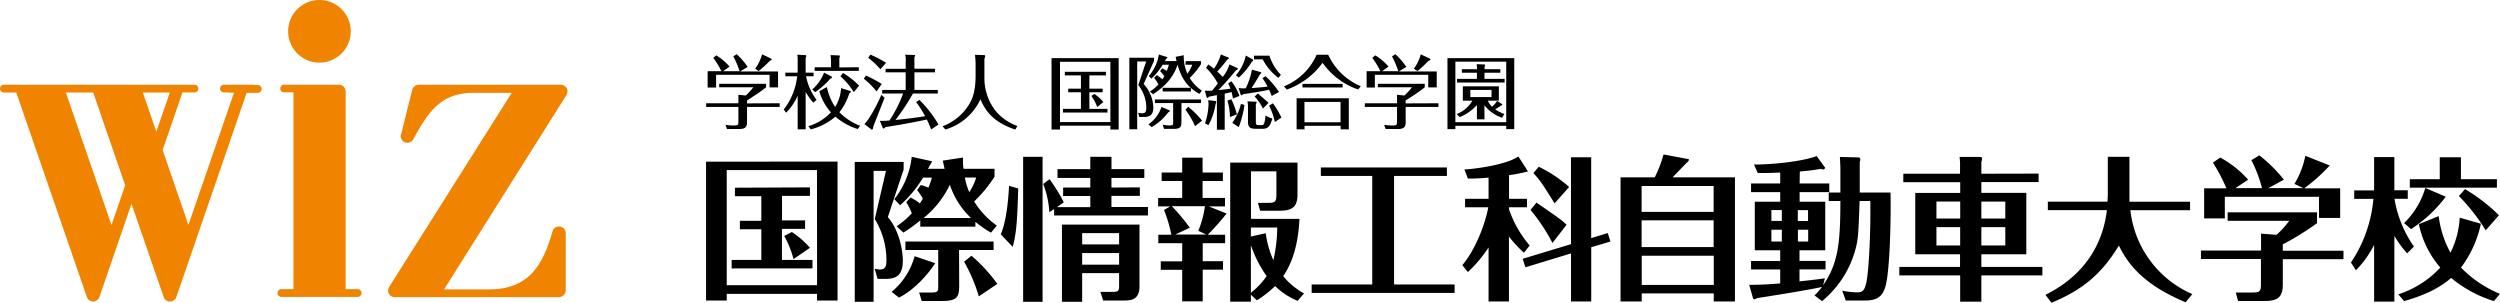
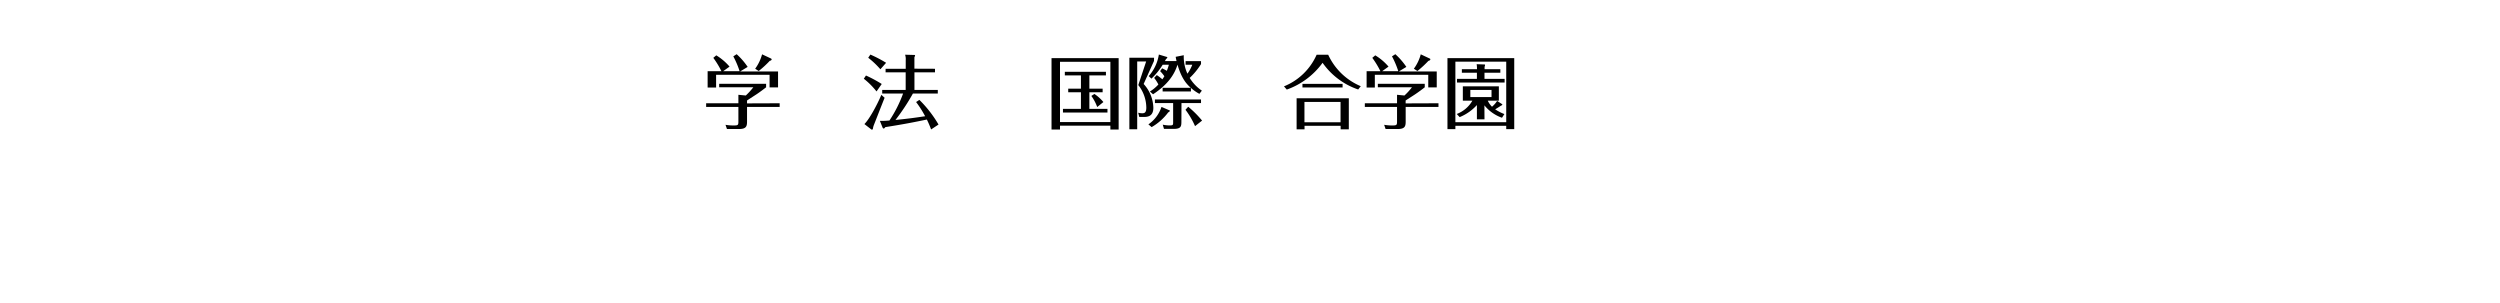
<svg xmlns="http://www.w3.org/2000/svg" viewBox="0 0 590 71.43">
  <defs>
    <style>.cls-1{fill:#f08300;}.cls-2{fill-rule:evenodd;}</style>
  </defs>
  <g id="レイヤー_2" data-name="レイヤー 2">
    <g id="contents">
-       <path class="cls-1" d="M69.26,20H80a1.58,1.58,0,0,1,1.57,1.59V68.24h2.93a.92.92,0,0,1,0,1.83H66.32a.92.92,0,0,1,0-1.83h2.94V21.79H67.05a.88.88,0,0,1-.9-.9.9.9,0,0,1,.9-.91ZM15.54,21.83,26.31,53.11l3.23-9.38L22,21.83Zm18.17,0,3.18,9.26,3.19-9.26Zm27,.08H58.21L41.62,70.1a1.59,1.59,0,0,1-1.5,1.06,1.56,1.56,0,0,1-1.49-1.06l-7.6-22-7.57,22A1.61,1.61,0,0,1,22,71.16a1.59,1.59,0,0,1-1.5-1.06L3.84,21.83H.92A.91.91,0,1,1,.92,20H46a.91.91,0,0,1,0,1.81H43.06l-4.68,13.6,6.09,17.68,10.75-31.2-2.28-.08a.91.91,0,1,1,0-1.81h6.75l1.06.08a.91.91,0,1,1,0,1.81M132.35,20a1.61,1.61,0,0,1,1.59,1.6l-.14.64-29,46.05h10.7c9.57,0,12.73-6.15,14.89-13.68a1.59,1.59,0,0,1,3.12.43V68.32a1.66,1.66,0,0,1-1.59,1.81H93.19a1.6,1.6,0,0,1-1.61-1.59l.14-.63,29.05-46h-8.85c-7.29,0-10.37,3.51-14.36,10.91a1.56,1.56,0,0,1-1.41.87,1.58,1.58,0,0,1-1.59-1.57l2.7-10.83A1.61,1.61,0,0,1,98.8,20ZM68,7.39a7.39,7.39,0,1,1,7.39,7.39A7.39,7.39,0,0,1,68,7.39" />
-       <path class="cls-2" d="M467.6,57.93h5.65V53.6H467.6ZM424.31,57h2.42V54.22h-2.42Zm-19.89-5h-17V58.3h17Zm-17-2h17V43.89h-17Zm39.28-.41h-2.42v2.56h2.42ZM418.05,57h2.46V54.22h-2.46Zm2.46-7.42h-2.46v2.56h2.46Zm52.74-2H467.6v4h5.65ZM457,57.93h5.6V53.6H457Zm5.61-10.36H457v4h5.61Zm18.5-6.6v2H467.6v2.55h10.61V60H467.6v3H482v2H467.6v6.19h-5V65H448.24V63h14.33V60H452V45.53h10.61V43H449.18V41h13.39V39.58a16.89,16.89,0,0,0-.11-2.55l4.45,0c.51,0,.87,0,.87.43a5.36,5.36,0,0,1-.18.77V41ZM424.71,43.3h7v2.05h-7v2.26h6.05V59.06h-6.08v2.52h6.15v2h-6.15V66.4c2.86-.29,4.77-.54,6-.73l-.44,1.67c3.44-5,4.09-9.48,4.09-19.91h-2.75v-2h2.75v-5.8c0-.51-.11-2.26-.11-2.59l4.53.11a.65.65,0,0,1,.29.51,4.07,4.07,0,0,1-.14.58v7.19h7.26c.15,6.64-.18,18.64-1.19,22.15-.83,3-2.74,3.35-5.1,3.35H435.6l-.83-2.33a18.53,18.53,0,0,0,3.55.4c1.34,0,1.78-.66,2.14-2.34.64-3.17,1.05-12.43.93-19.22h-2.52c-.3,8-.3,9-1.13,11.93A23.92,23.92,0,0,1,430,71.07l-1.77-1.35a19.58,19.58,0,0,0,1.77-2c-3.65.81-13.39,2.34-15.34,2.63a1.3,1.3,0,0,1-.62.29.58.58,0,0,1-.32-.22l-.91-3.2c.69,0,3.63,0,7.32-.34V63.59h-6.88v-2h6.88V59.06h-6V47.61h6V45.35h-6.88V43.3h6.88V40.72c-3.34.14-4.24.11-5.29.11l-.9-2c4.59,0,11.4-.73,14.79-2l2,2.74c0,.06-.15.43-.43.43a1.71,1.71,0,0,1-.54-.15c-1.2.18-2.32.41-5,.62Zm-15.26-1.45V71.14h-5v-1.9h-17v1.9h-5V41.85h8.07a28.15,28.15,0,0,0,2.07-5.4l5.83,1.09c.1,0,.17.08.17.15s-.07.36-.57.76l-3.29,3.4Zm-5,18.5h-17v6.89h17ZM329,67.13h14.29v2H309.55v-2h14.3V41.52H311.72v-2h29.75v2H329Zm-131.34-29V70.92h-4.85V69.35H171.51v1.57h-4.88V38.16Zm-4.85,2H171.51V67.31h21.32Zm-1.66,4.09v2h-6.59v5.8H190v2h-5.46v7.33h7.2v2H172.67v-2h7V54.11h-5.06v-2h5.06V46.3h-6.23v-2Zm-3.88,16.93a22.86,22.86,0,0,0-2.2-5.47l1.81-.92a20.84,20.84,0,0,1,4.27,3.72Zm393.52,2a27.52,27.52,0,0,0,9.19,6.2l-1.41,1.71a29.35,29.35,0,0,1-10.1-5.47c-2,1.75-5.14,3.79-11.11,5.47L566,69.46a23.23,23.23,0,0,0,9.91-6.31,22.81,22.81,0,0,1-5.06-10.25L575.53,51a24,24,0,0,0,2.78,8.64,21,21,0,0,0,2.18-8.27l5,1.43a26.27,26.27,0,0,1-4.73,10.39M569,54.07l-1.63-1.42a19.17,19.17,0,0,0,5-8.29l4.83,2.06A31.56,31.56,0,0,1,569,54.07m20.27-11.78v2H568.72v-2h7.06V37.11h5v5.18ZM568.07,59.8a28.72,28.72,0,0,1-3-4.12v15.5h-4.78V57.79a23.72,23.72,0,0,1-4.3,6l-1.16-1.85a31.75,31.75,0,0,0,5.29-15h-4.52v-2h4.69V37.07h4.78v7.84h3.16v2H565.1a27.38,27.38,0,0,0,4.59,11.28Zm18.56-5.44a45.88,45.88,0,0,0-6.33-8.1l1.45-1.63a42.44,42.44,0,0,1,8,6.16Zm-42.75-9.92h8.4v7h-5v-5H525.06v5.1h-4.88V44.44h5.25a39.87,39.87,0,0,0-3.19-6.06l1.74-1.2a24.31,24.31,0,0,1,6.58,5.22l-3,2h6.27a30.37,30.37,0,0,0-2.51-6.6l1.89-1.14A34.7,34.7,0,0,1,539,42.4l-3.66,2h8.25l-2.1-1a20.76,20.76,0,0,0,2.57-6.63l5.76,2.28a40.68,40.68,0,0,1-6,5.38m9.24,14.74v2H538.74v6c0,3-1.26,3.86-4.23,3.86h-6.34l-.52-2h3.93c1.66,0,2-.22,2-1.9v-6H519.42v-2h14.19v-4l3.65.29a21.85,21.85,0,0,0,3-3.31H525.72v-2h21.1v2.56a66.68,66.68,0,0,1-8.08,5v1.5ZM502.55,37V46c0,.84,0,1.21,0,1.61h14.3v2H502.77a24.52,24.52,0,0,0,14.62,19.8l-1.59,1.93c-10-4.19-13.58-9-15.75-13.39-4.16,6.93-8.83,10.55-15.89,13.5l-1.44-1.86c3.11-1.6,12.92-6.7,14.51-20H483.29v-2h14.08c0-.44.07-1.06.07-1.53V37ZM356.13,41.37v5.55h4.24v2h-4.24v.48A26.14,26.14,0,0,0,361,57.93l-1.34,1.72a28.42,28.42,0,0,1-3.55-3.83V71.14h-4.81V58.41a32.17,32.17,0,0,1-4.88,5.8l-1.31-1.64c3.08-3.64,5.4-9.67,6.12-13.65h-5.47v-2h5.54v-5c-2.6.22-3.76.22-4.88.22L345.6,40c1.56-.07,9.44-.88,12.74-3.07l2.26,3.52a34.6,34.6,0,0,1-4.47.89m10.25,16a43,43,0,0,0-5.18-7.8l1.41-1.72c.83.58,4.57,3.14,5.32,3.72a16.34,16.34,0,0,1,1.78,1.5ZM379.44,55l.62,2-4.53,1.35v12.8h-4.77V59.8L360,63.08l-.65-2,11.4-3.46V37.11h4.77V56.19Zm-12.56-7c-2.89-4.64-3.36-5.37-5-7.15l1.27-1.5a31.13,31.13,0,0,1,7.16,4.78ZM306.24,71a16.33,16.33,0,0,1-5.31-3.49,25.41,25.41,0,0,1-4.31,3.36l-1.41-1.32v1.64h-4.88V38.38h15.88v7.48c0,3-1.26,3.87-4.23,3.87h-4.59l-.52-1.86h2.36c1.66,0,2-.22,2-1.9V40.43h-6V51.66h11.44c-.11,2.19-.47,8.72-3.84,13.5a16.3,16.3,0,0,0,4.92,4.08ZM289.48,50.39a59.25,59.25,0,0,1-4.44,5h4.09v2h-5.29v4.26h4.79v2h-4.79v7.47H279V63.67h-5.06v-2H279V57.39h-5.64v-2h3.07a31.14,31.14,0,0,0-1.73-5.84l1.45-.84h-2.83v-2H279v-4h-4.85v-2H279v-3.5h4.81v3.5h4.79v2h-4.79v4h5.29v2h-3.84Zm9.24,4.66a22.32,22.32,0,0,0,1.8,6.35,35.92,35.92,0,0,0,.91-7.7h-6.22v2.12Zm-22.15-6.38a49.56,49.56,0,0,1,4.23,5.07l-3.43,1.61h7.31l-1.88-.88a22.84,22.84,0,0,0,1.56-5.8ZM295.21,69.1a18.24,18.24,0,0,0,3.72-3.94,28.4,28.4,0,0,1-3.72-7.3Zm-49.16,2.12h-4.59V37h4.59ZM240.3,44.48c-.22,7.11-.36,10.39-1.3,13.78l-2.82-2.95c1.48-3.36,1.87-9.52,1.95-11.45Zm23.81,15.25h-8.72v2.73h8.72Zm0-4.71h-8.72v2.66h8.72Zm-4.42,13.86h3.09c1.33,0,1.33-.51,1.33-1.6V64.46h-8.72v6.76h-4.77V53h18.3V67.57c0,3.21-2,3.35-3.69,3.35h-4.88ZM269,44.22v2H262.3v2.63h8.62v2H248.77V49.32l-1.12.77a22.24,22.24,0,0,0-1.45-6.68l1.48-1.12a34.73,34.73,0,0,1,3.37,5.47l-1.63,1.13h7.89V46.26H250.9v-2h6.41V42h-7.74V39.91h7.74V37h5v2.91h7.75V42H262.3v2.26Zm-49.92-4.38h3.84c-.18-.84-.29-1.35-.44-1.93l4.78-.73c0,1,0,1.75.14,2.66h7.31V41.7a31.34,31.34,0,0,1-4.81,5.84,19.09,19.09,0,0,0,5.35,5.69l-1.37,1.68a25.06,25.06,0,0,1-3.69-2.56v1.14h-13V52a31.91,31.91,0,0,1-4,2.89l-1.59-1.49a18.81,18.81,0,0,0,3.58-3.07,13.91,13.91,0,0,0-1.3-2.62l1-1.1A12,12,0,0,1,217.09,48c.4-.59.54-.88.69-1.13a13,13,0,0,0-1.34-2l.87-1.21a13.68,13.68,0,0,1,1.81.62,17.4,17.4,0,0,0,.8-2.37h-2.07a28.17,28.17,0,0,1-5.43,6.53L211.06,47a19.48,19.48,0,0,0,4.11-10L220,38.07l-1,1.77m1.71,22.27c-1.73,2.73-5.12,6.44-8.55,8.12l-1.74-1.35a16.47,16.47,0,0,0,5.43-8.42ZM231,69.94a38.64,38.64,0,0,0-3.47-8.17l1.74-1.42A38,38,0,0,1,235.37,67Zm-1.84-18.49a19.17,19.17,0,0,1-5-7.85,22.54,22.54,0,0,1-6.19,7.85Zm-2.79,15.79c0,2.73-.32,3.79-4,3.79h-4.85l-.6-2h3c1.5,0,1.5-.37,1.5-1.64V59h-7.74V57h20.81v2h-8.15ZM213.26,40l-3.73,11.23c2.64,3.06,3.54,7.74,3.54,10.28,0,3.73-1.81,4.31-4.23,4.31h-1.73l-.69-2.41a5.59,5.59,0,0,0,1.23.19c1.38,0,1.55-.85,1.55-2.31a18.53,18.53,0,0,0-2.75-9.59l2.64-11.38h-2.92v30.9h-4.45v-33h11.54Zm14.44,1.89a16,16,0,0,0,1.05,3.46,12.84,12.84,0,0,0,1.63-3.46Z" />
      <path d="M184,24.37v.86H176.3v3.46c0,1.12-.19,1.76-1.93,1.76h-2.81l-.34-1a10.69,10.69,0,0,0,1.91.16c1,0,1.13-.07,1.13-.88V25.23h-7.61v-.86h7.61v-2l1.75.17a16.8,16.8,0,0,0,1.77-1.94h-8.05v-.83H180.8v.83c-.4.32-1.45,1.12-2.24,1.64s-2.11,1.36-2.26,1.48v.68Zm-9.45-7.56a21.08,21.08,0,0,0-1.49-3.51l.79-.51a16.11,16.11,0,0,1,2.6,3l-1.77,1.07h8.94v3.76h-2V17.66H169v3h-2V16.81h3.26a20.3,20.3,0,0,0-1.92-3.16l.7-.59a13,13,0,0,1,3.13,2.66l-1.51,1.09Zm7.41-3s.15.09.15.2-.11.28-.45.35a23.41,23.41,0,0,1-2.61,2.4l-.83-.54a10.38,10.38,0,0,0,1.63-3.4Z" />
-       <path d="M191.93,24.24a16.51,16.51,0,0,1-1.8-2.55v8.84h-1.88V22.6a13.48,13.48,0,0,1-2.73,4l-.55-.77A15.43,15.43,0,0,0,188.13,18h-2.79v-.85h2.91V14.33a8,8,0,0,0-.09-1.42l1.92.1a.2.2,0,0,1,.2.2.61.61,0,0,1-.15.4v3.54H192V18h-1.77a13.48,13.48,0,0,0,2.48,5.57Zm3.22-3.69a13.29,13.29,0,0,0,1.94,4.7,9.23,9.23,0,0,0,1.4-4.46l2.06.65c.11,0,.26.1.26.23s-.26.31-.38.38a14.07,14.07,0,0,1-2.33,4.45A13.94,13.94,0,0,0,203,29.69l-.59.76a14.88,14.88,0,0,1-5.26-2.92,14.35,14.35,0,0,1-5.8,3l-.58-.74a12.19,12.19,0,0,0,5.33-3.27,12.67,12.67,0,0,1-2.74-5Zm-3.47.59a10.29,10.29,0,0,0,2.8-4l1.66.86a.24.24,0,0,1,.18.26c0,.17-.08.19-.38.31a18.82,18.82,0,0,1-3.54,3.17Zm11-5.27v.86H192.26v-.86h3.86v-1.7A9.46,9.46,0,0,0,196,13l2,.08a.22.22,0,0,1,.22.19.6.6,0,0,1-.14.36v2.28Zm-1.18,5.88A16.86,16.86,0,0,0,198.34,18l.61-.78a18.53,18.53,0,0,1,3.8,3Z" />
      <path d="M206.86,21.58a17.78,17.78,0,0,0-3-3l.51-.76a30.54,30.54,0,0,1,3.72,2Zm1.91,1.5c-.42,1-2.5,6.35-2.57,6.51a4.13,4.13,0,0,0-.19.75c0,.06-.06.25-.2.25a.33.33,0,0,1-.28-.12L204,29.28c1.15-1.12,3-4.51,4-6.9Zm-1-6.73a19.87,19.87,0,0,0-2.87-2.72l.51-.75a29.36,29.36,0,0,1,3.71,1.94Zm12.89-.12v.84h-4.85v4.15h5.51v.85h-5.87a49.47,49.47,0,0,1-4.12,6.24c3.29-.33,4.74-.54,7-.88a24.47,24.47,0,0,0-2.13-3.35l.77-.51a27.92,27.92,0,0,1,4.52,5.82l-1.75,1.16a23.9,23.9,0,0,0-1-2.34c-2.91.61-5.53,1.12-9.8,1.79-.21.24-.27.34-.38.34a.37.37,0,0,1-.26-.21l-.65-1.6c.81,0,1.17,0,2.26-.09a29.89,29.89,0,0,0,3.22-6.37h-4.93v-.85h5.54V17.07H209v-.84h4.75v-2a3.27,3.27,0,0,0-.15-1.32l2.15.06c.05,0,.21,0,.21.12a1.65,1.65,0,0,1-.16.42v2.7Z" />
-       <path d="M232.21,13c.09,0,.28,0,.28.25a2.1,2.1,0,0,1-.17.64v4.81a12.59,12.59,0,0,0,2.51,7.3,11.71,11.71,0,0,0,5.28,3.73l-.51.85c-5.14-1.74-7-4.33-8.22-7.14a13.31,13.31,0,0,1-8.26,7.13l-.68-.77a12.54,12.54,0,0,0,4.92-3.36c1.75-2,2.88-4,2.88-8.61V15.17a16.5,16.5,0,0,0-.16-2.23Z" />
      <path d="M264,13.72V30.57h-1.95v-.91H250.16v.91h-2V13.72Zm-1.95.86H250.16V28.8h11.89ZM261,16.94v.86h-3.91v3.13h3.13v.85h-3.13V25.7h4.27v.86h-10.5V25.7h4.24V21.78h-3v-.85h3V17.8h-3.8v-.86Zm-2.06,8.32a10.57,10.57,0,0,0-1.38-2.62l.72-.47a10.15,10.15,0,0,1,2.12,1.91Z" />
      <path d="M272.34,14.39l-2.44,5.43a8.58,8.58,0,0,1,2.29,5.62c0,2.16-1.55,2.16-2.32,2.16h-1l-.26-1a3.87,3.87,0,0,0,.92.13c.55,0,1-.11,1-1.35a8.69,8.69,0,0,0-1.89-5.3l1.85-5.57h-2.11v16h-1.85V13.63h5.83ZM275.9,26c.1,0,.19.11.19.19s-.22.23-.41.36A13.14,13.14,0,0,1,271.79,30l-.77-.65a8,8,0,0,0,3.09-4.12ZM273,17.72a13.21,13.21,0,0,1,1.32,1c.21-.3.32-.47.47-.72a8.38,8.38,0,0,0-1-1.21l.47-.67c.21.11.44.21,1.12.59.26-.71.36-1,.47-1.44h-1.45a16.31,16.31,0,0,1-2.66,3.29l-.64-.6a9.92,9.92,0,0,0,2.39-5.09l1.82.55c.1,0,.18.06.18.15s-.11.19-.3.37a4.48,4.48,0,0,0-.26.47h2.73c-.07-.32-.11-.47-.2-1l1.91-.38a9.65,9.65,0,0,0,.86,4.36,9,9,0,0,0,1.15-2.11h-1.58v-.86h3.64v.7a16.42,16.42,0,0,1-2.67,3.27,9.67,9.67,0,0,0,2.87,3l-.58.76a10.37,10.37,0,0,1-2-1.4v.83h-6.68v-.86h6.64c-1.05-.94-2.2-2.24-3.13-5.47-.7,2.32-2.3,4.73-5.77,7l-.74-.65a9.48,9.48,0,0,0,2-1.66,8.82,8.82,0,0,0-1-1.55Zm5.81,10.94c0,1.16-.08,1.76-1.85,1.76H274.7l-.29-1a7.56,7.56,0,0,0,1.7.18c.75,0,.75-.16.75-.79V24.33h-4.3v-.85h10.88v.85h-4.61Zm3.22,1.11a18.35,18.35,0,0,0-2.26-3.86l.65-.72a24,24,0,0,1,3.27,3.27Z" />
-       <path d="M286.78,23.84c.17,0,.27.08.27.21a1.5,1.5,0,0,1-.17.49,15.18,15.18,0,0,1-1.68,5l-.83-.44a14.68,14.68,0,0,0,.84-4.41,5.87,5.87,0,0,0-.07-1.06ZM292,16.06c.08,0,.14.08.14.17s-.27.29-.45.36c-1.1,1.34-2.85,3.39-4.15,4.67,1.9-.19,2.11-.22,2.84-.33-.2-.53-.37-.89-.53-1.26l.76-.49a12,12,0,0,1,1.9,3.46l-1.54.61a14.11,14.11,0,0,0-.32-1.52c-.53.13-1.23.28-1.62.36v8.53h-1.84V22.45l-1.92.37c-.07.15-.15.28-.3.28s-.21-.12-.25-.27l-.37-1.43a14,14,0,0,0,1.68,0c.64-.73,1.07-1.29,1.38-1.7A15.45,15.45,0,0,0,284.63,16l.53-.78c.32.23.62.42,1.34,1a11.19,11.19,0,0,0,1.62-3.37l1.77.72a.2.2,0,0,1,.12.18c0,.15-.25.24-.38.31a27.31,27.31,0,0,1-2.37,2.82c.77.7,1.09,1.07,1.3,1.27a7.82,7.82,0,0,0,1.57-2.94Zm-1.41,7.36A18.42,18.42,0,0,1,291.91,27l-1.64.62a14.31,14.31,0,0,0-.6-3.88Zm3.11,1.35A24.41,24.41,0,0,1,292.35,30l-1.53-1a13.69,13.69,0,0,0,2.05-4.49ZM295.61,14a.23.23,0,0,1,.15.19c0,.12-.09.21-.31.36a16.15,16.15,0,0,1-3.09,3.75l-.69-.54A10,10,0,0,0,294,13.11Zm1.83,3c.08,0,.21.07.21.18s-.13.23-.28.33c-1.08,1.86-1.57,2.64-2,3.28,2.73-.22,3-.24,3.77-.35a15.67,15.67,0,0,0-1.19-2l.73-.45a21.25,21.25,0,0,1,3.17,3.72l-1.72.94c-.22-.55-.37-.94-.62-1.47-1.13.26-3.61.69-6.2,1.05-.06.1-.15.26-.32.26a.19.19,0,0,1-.19-.15l-.49-1.56a8.81,8.81,0,0,0,1.68.06,16.42,16.42,0,0,0,1.46-4.41Zm-1.13,7c.11,0,.24,0,.24.17a1.82,1.82,0,0,1-.17.44v4.18c0,.42,0,.74.7.74h.66c.64,0,.72-.53.93-2.28a4.86,4.86,0,0,0,1.62.7c-.43,1.43-.81,2.44-2.23,2.44h-1.75c-1.53,0-1.79-.59-1.79-1.75V25a6.74,6.74,0,0,0-.12-1.08Zm-.37-10v-.86h3.63a11.89,11.89,0,0,0,2.72,4.53l-.59.7A12.62,12.62,0,0,1,298,14Zm.92,8.06c1.81,1.57,2,1.73,2.51,2.22l-1.32,1.34a11.64,11.64,0,0,0-1.95-2.84Zm4,6.73a14.87,14.87,0,0,0-1.36-3.86l.91-.55a18.85,18.85,0,0,1,2,3.38Z" />
      <path d="M313.45,12.91a14.69,14.69,0,0,0,7.69,7.43l-.61.78a16.92,16.92,0,0,1-8.4-6.3,17.78,17.78,0,0,1-8.45,6.32l-.66-.76a14.26,14.26,0,0,0,7.71-7.47Zm4.87,10.28v7.34h-1.93v-.84h-8.52v.84H306V23.19Zm-1.47-2.55h-9.47v-.85h9.47Zm-9,8.22h8.52V24.05h-8.52Z" />
      <path d="M339.48,24.37v.86h-7.74v3.46c0,1.12-.18,1.76-1.92,1.76H327l-.34-1a10.75,10.75,0,0,0,1.9.16c1,0,1.14-.07,1.14-.88V25.23h-7.6v-.86h7.6v-2l1.75.17a15.16,15.16,0,0,0,1.77-1.94h-8.05v-.83h11.07v.83c-.39.32-1.46,1.12-2.24,1.64s-2.12,1.36-2.27,1.48v.68ZM330,16.81a21.08,21.08,0,0,0-1.49-3.51l.79-.51a16.49,16.49,0,0,1,2.6,3l-1.77,1.07h8.94v3.76h-2V17.66H324.46v3h-1.94V16.81h3.26a20.3,20.3,0,0,0-1.92-3.16l.7-.59a12.84,12.84,0,0,1,3.13,2.66l-1.51,1.09Zm7.4-3c.07,0,.16.09.16.2s-.11.28-.45.35a24.33,24.33,0,0,1-2.6,2.4l-.84-.54a10.18,10.18,0,0,0,1.63-3.4Z" />
      <path d="M343.47,29.69v.78H341.6V13.72h15.76V30.47h-1.89v-.78Zm12-15.13h-12V28.84h12Zm-5.13,13.6h-1.79V24.79a11.13,11.13,0,0,1-4.07,2.85l-.69-.74a7.2,7.2,0,0,0,3.7-3.15h-2.26V20.38h8.5v3.37h-2.62a4.83,4.83,0,0,0,1,1.44,6,6,0,0,0,1.21-1.37l1.18.76c.17.12-.11.32-.28.36-.4.29-.89.57-1.36.86a10.77,10.77,0,0,0,2.17,1.12l-.56.87a9.29,9.29,0,0,1-4.15-2.93Zm3.74-11.83v.83h-3.74v1.45h4.75v.86H343.85v-.86h4.7V17.16H345v-.83h3.57a7.11,7.11,0,0,0-.08-1.18l1.75.06c.16,0,.23,0,.23.15s-.11.38-.11.44v.53ZM347,22.9h5V21.23h-5Z" />
    </g>
  </g>
</svg>